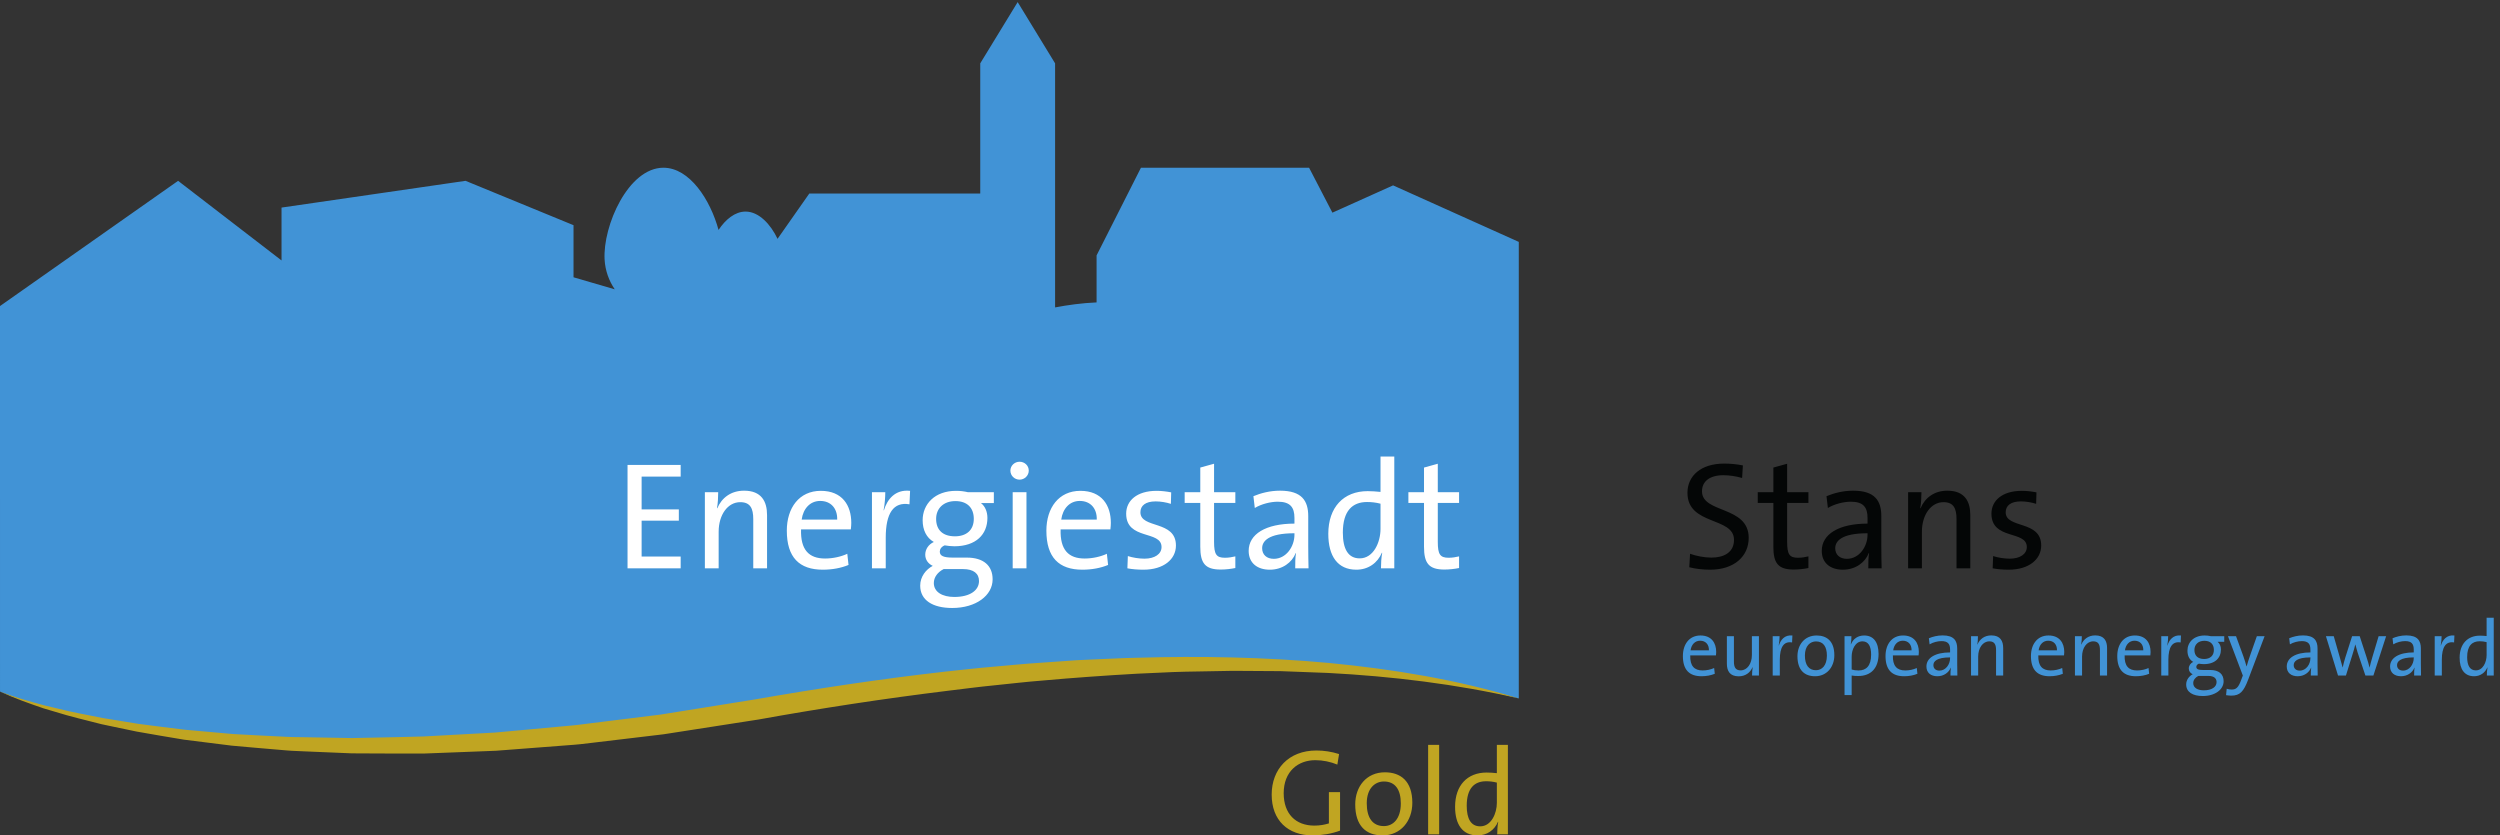
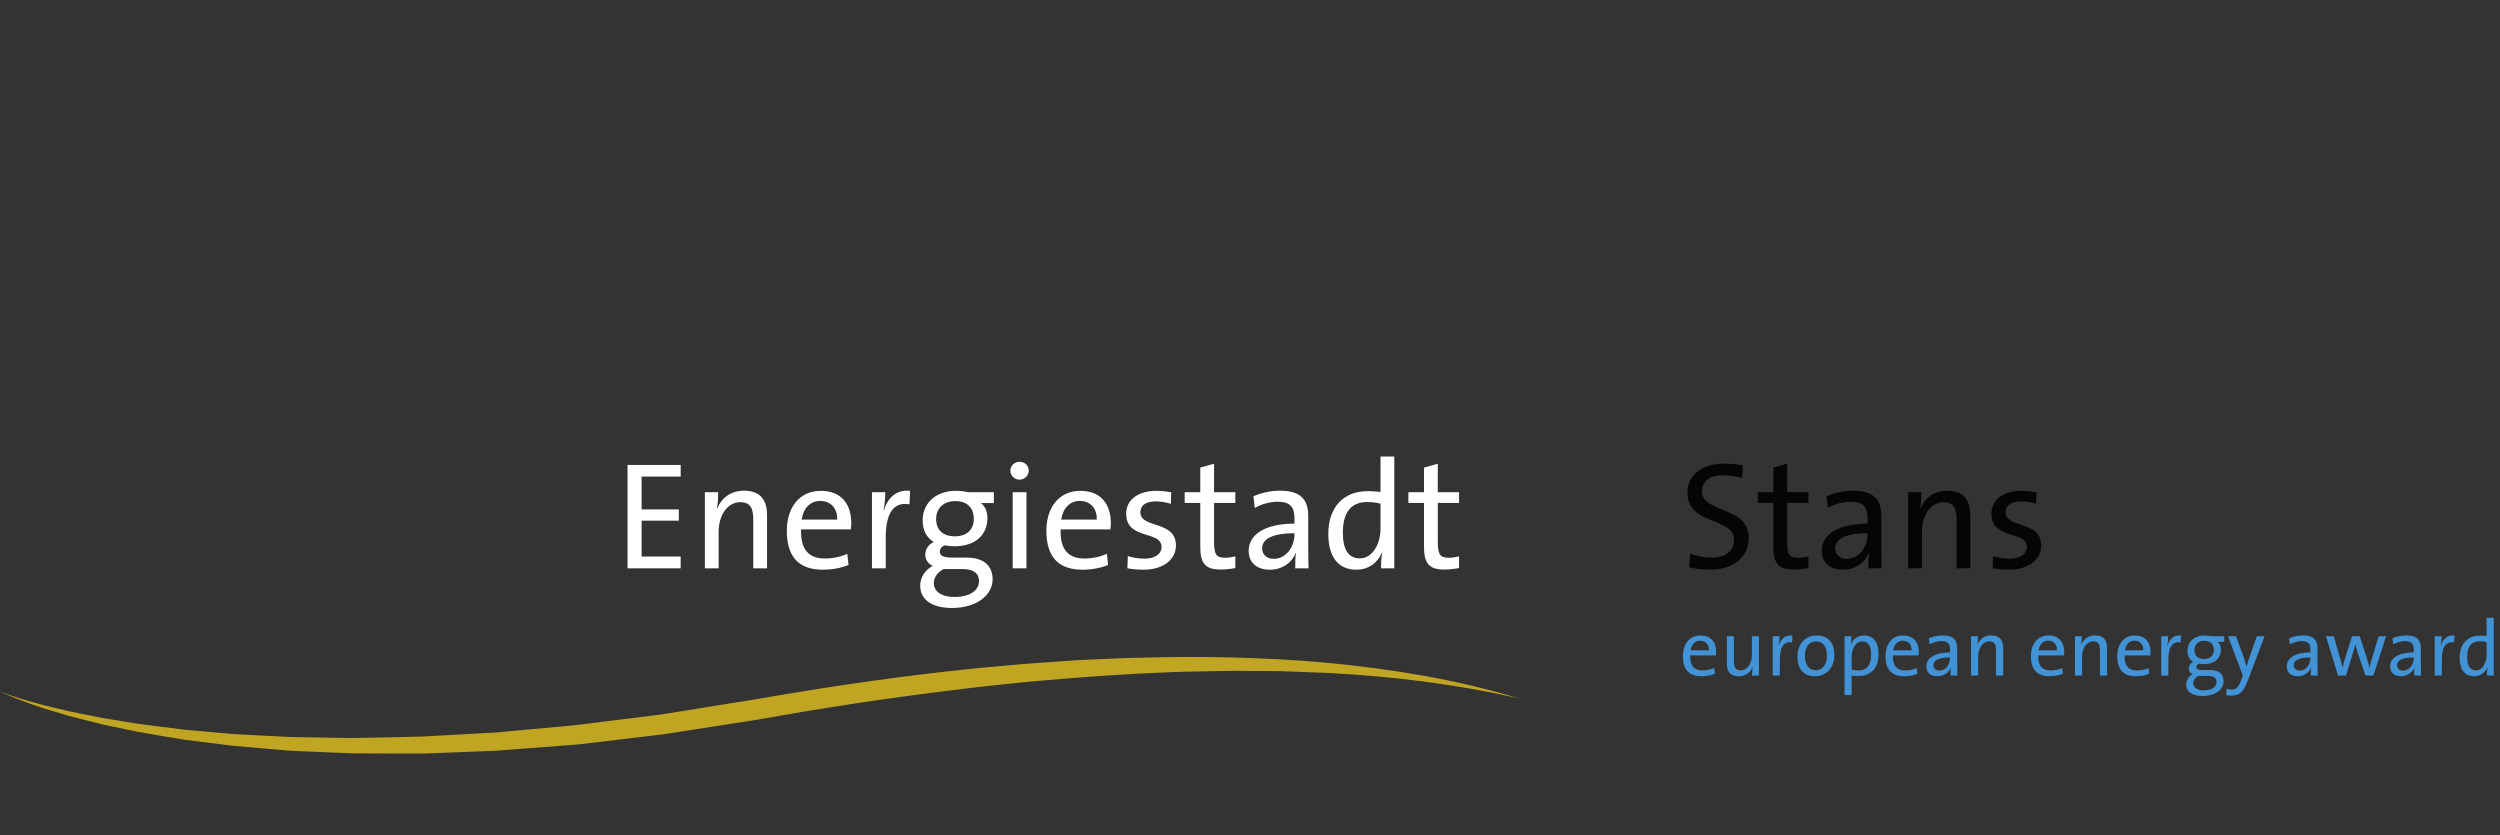
<svg xmlns="http://www.w3.org/2000/svg" width="1302.72" height="435.32">
  <rect width="100%" height="100%" fill="#333333" stroke="none" />
-   <path d="M5239.69 277.469c-26.89 11.043-56.65 17.281-86.41 17.281-66.73 0-123.85-43.199-123.85-129.609 0-80.653 47.05-126.73 120.01-126.73 21.6 0 39.84 3.358 57.12 8.64v122.41h43.69V18.719C5218.09 6.73 5178.72 0 5143.2 0c-97.93 0-160.82 59.531-160.82 159.859 0 99.371 66.25 172.813 175.22 172.813 30.73 0 60.01-4.801 88.81-13.922l-6.72-41.281m182.38-66.25c-34.56 0-67.21-26.399-67.21-85.449 0-57.598 23.52-89.278 67.21-89.278 35.52 0 66.24 27.84 66.24 88.809 0 54.238-22.08 85.918-66.24 85.918zM5416.79 0c-64.81 0-107.05 37.45-107.05 121.449 0 70.09 44.16 125.77 116.17 125.77 60.96 0 107.53-33.598 107.53-119.528 0-72-46.09-127.691-116.65-127.691m178.55 4.32v350.43h43.21V4.32h-43.21m269.29 202.578c-14.4 3.84-28.8 5.282-42.24 5.282-45.61 0-75.85-27.36-75.85-96.008 0-51.363 16.8-80.64 52.81-80.64 43.2 0 65.28 50.398 65.28 92.159zm1.44-202.578c0 13.45.96 34.559 3.84 48.489l-.96.48C5855.51 21.13 5826.23 0 5788.78 0c-58.56 0-87.84 42.73-87.84 112.332 0 83.527 48 133.938 123.37 133.938 12.96 0 25.92-.961 40.32-2.399V354.75h43.21V4.32h-41.77" style="fill:#c0a522;fill-opacity:1;fill-rule:nonzero;stroke:none" transform="matrix(.133 0 0 -.133 0 435.32)" />
-   <path d="m5458.06 2546.79-237.77-106.91-91.38 176.06h-658.72l-173.85-343.59v-184.08c-57.69-2.49-113.51-10.26-162.53-19.67v956.28l-146.63 240.01-146.63-240.01v-509.97h-669.66l-124.53-177.59c-26.68 56.56-72.84 106.82-125.35 106.82-41.32 0-78.72-31.12-105.79-71.94-32.24 118.35-113.44 243.74-215.86 243.74-138.1 0-237.71-227.94-230.6-359.25 2.37-43.64 16.92-83.59 39.82-117.19l-161.55 47.19v204.08l-423.02 173.82-721-104.8v-207.1l-405.252 311.9L0 2073.98.027 563.691S947.68 134.41 2975.28 493.488c815.36 145.793 2057.3 291.594 2975.25 43.203V2325.35l-492.47 221.44" style="fill:#4193d6;fill-opacity:1;fill-rule:nonzero;stroke:none" transform="matrix(.133 0 0 -.133 0 435.32)" />
  <path d="M.027 563.691c58.297-22.82 113.481-37.882 173.649-54.242l91.047-21.73c30.363-7.11 61.16-12.418 91.679-18.719l45.856-9.09 46.168-7.551 92.262-15.089c61.738-8.551 123.683-15.668 185.453-23.411l186.136-16.629c62.188-3.75 124.433-6.5 186.593-9.8 15.55-.68 31.07-1.848 46.64-2.121l46.72-.68 93.39-1.609 93.36-1.622 93.41 1.883c62.26 1.489 124.51 2.219 186.72 4.321l186.53 10.25 93.25 5.046 93.04 8.512 186.03 17.102c15.49 1.57 31.03 2.527 46.47 4.59l46.35 5.867 92.72 11.531 185.42 23.039 369.06 59.27c247.01 43.191 495.36 80.562 744.75 108.839 62.42 6.493 124.72 13.981 187.3 19.082 62.54 5.301 124.94 11.961 187.62 15.77l93.92 6.59 46.96 3.289 47.04 2.242 94.09 4.121c31.35 1.387 62.7 2.93 94.11 3.27 250.98 7.41 502.59 2.488 752.76-20.321 249.81-24.062 504.41-65.55 744-139-244.02 56.207-497.95 86.821-746.87 99.829l-186.81 7.07-186.93 1.199-186.89-3.398c-31.13-.192-62.26-2.371-93.39-3.551l-93.36-4.211c-124.43-6.981-248.74-15.887-372.89-26.981-62.13-4.718-124.05-12.277-186.05-18.468-62.04-5.989-123.84-14.379-185.72-21.758-247.51-30.363-494.05-68.082-739.67-112.332l-372.26-57.891-187.08-22.308-93.53-11.161-46.78-5.46c-15.59-1.84-31.3-2.579-46.95-3.93l-187.9-14.442-93.93-7.168-94.18-3.699-188.31-7.242c-62.83-.57-125.69.242-188.5.293l-94.22.457-94.18 3.961-94.16 3.961-47.05 2.109c-15.68.809-31.33 2.532-46.99 3.75-62.61 5.489-125.227 10.43-187.735 16.36l-186.976 23.422c-61.965 10.519-123.977 20.429-185.703 31.769l-92.2 19.258-46.039 9.75-45.648 11.601c-30.367 7.95-60.941 14.93-91.078 23.692l-90.207 26.726C110.992 518.199 56.816 537.16.027 563.691" style="fill:#c0a522;fill-opacity:1;fill-rule:nonzero;stroke:none" transform="matrix(.133 0 0 -.133 0 435.32)" />
  <path d="M2458.65 1046.41v404.98h208.19v-45.6h-152.99V1277.4h145.79V1233h-145.79v-140.39h152.99v-46.2h-208.19m492.59 0V1239c0 42-11.4 66.6-51 66.6-49.19 0-84.59-49.8-84.59-115.8v-143.39h-54v298.19h52.19c0-17.4-1.19-45-4.79-62.4l1.19-.6c17.41 41.4 54 69 105 69 68.4 0 90-42.6 90-95.4v-208.79h-54m262.2 263.99c-39 0-66.6-29.4-72.59-73.2h139.19c1.2 43.8-24.6 73.2-66.6 73.2zm120-111.6h-195c-2.39-79.79 30.6-113.99 94.2-113.99 30.6 0 63 7.19 86.99 18.6l4.81-43.8c-28.8-12-63.6-18.6-100.8-18.6-91.79 0-140.99 48-140.99 152.99 0 89.4 48.6 156 133.19 156 84 0 119.39-57 119.39-125.4 0-7.2-.6-15.6-1.79-25.8m229.8 98.4c-63 10.8-93-35.4-93-130.8v-119.99h-54v298.19h52.2c0-18.6-1.8-46.2-6.6-70.8h1.2c12.6 41.4 43.2 82.79 102.6 76.2l-2.4-52.8m179.99 12.6c-47.39 0-75.59-29.4-75.59-69.6 0-44.4 26.99-68.4 73.79-68.4 45 0 73.8 24.6 73.8 68.4 0 43.8-26.4 69.6-72 69.6zm30-266.39h-76.19c-23.4-12-38.4-31.8-38.4-54.601 0-35.399 33.6-54.598 80.39-54.598 61.2 0 96.6 25.801 96.6 62.398 0 28.801-20.4 46.801-62.4 46.801zm-42.59-152.398c-76.8 0-125.4 30.597-125.4 87.597 0 35.401 22.8 63.601 49.2 77.401-18 8.4-29.4 24-29.4 43.8 0 20.99 12.6 40.19 33.6 49.79-29.4 16.8-43.8 47.4-43.8 85.2 0 63 47.4 115.2 130.8 115.2 17.39 0 31.19-1.8 46.79-5.4h101.4V1302h-50.4c15.6-12 25.2-33 25.2-58.2 0-64.2-44.4-110.99-129.6-110.99-12.59 0-27.59 1.8-37.79 3.59-13.2-5.4-19.2-15-19.2-24.6 0-16.79 15-23.39 50.99-23.39h55.2c64.8 0 100.8-31.2 100.8-85.2 0-62.999-64.8-112.198-158.39-112.198m237 155.398v298.19h54v-298.19zm27 347.39c-19.8 0-36 15.59-36 35.39 0 19.2 16.2 34.8 36 34.8s36-15 36-34.8c0-19.2-16.2-35.39-36-35.39m235.79-83.4c-39 0-66.6-29.4-72.6-73.2h139.2c1.2 43.8-24.6 73.2-66.6 73.2zm120-111.6h-195c-2.4-79.79 30.6-113.99 94.2-113.99 30.6 0 62.99 7.19 87 18.6l4.79-43.8c-28.8-12-63.59-18.6-100.79-18.6-91.8 0-141 48-141 152.99 0 89.4 48.6 156 133.2 156 84 0 119.39-57 119.39-125.4 0-7.2-.6-15.6-1.79-25.8m129.6-157.79c-22.2 0-44.39 1.8-62.99 5.4l1.79 48c18.61-6 42.6-10.2 65.4-10.2 39.6 0 66.6 18 66.6 45.6 0 66.59-138.59 25.79-138.59 130.79 0 50.4 41.39 89.4 119.39 89.4 18 0 39-2.4 57-6l-1.2-45c-18.6 6-40.2 9.6-60 9.6-39.6 0-59.4-16.8-59.4-42.6 0-65.4 139.2-30 139.2-130.2 0-53.99-48-94.79-127.2-94.79m302.39.6c-61.2 0-79.8 25.2-79.8 89.39v171.6h-61.19v42h61.19v96.59l54 15V1344.6h83.4v-42h-83.4v-152.4c0-49.19 9-62.39 42.6-62.39 13.8 0 28.8 2.4 40.8 5.4v-45.6c-16.8-3.6-38.4-6-57.6-6m289.19 142.19c-103.79 0-126.59-31.8-126.59-58.79 0-25.2 17.99-41.4 45.6-41.4 48.59 0 80.99 47.99 80.99 94.79zm3-137.39c0 21 0 42.6 3 59.4h-1.2c-14.4-36.6-52.2-64.8-101.39-64.8-49.2 0-82.8 26.4-82.8 73.8 0 65.39 66.59 106.79 179.39 106.79v22.2c0 41.4-16.2 63.6-65.39 63.6-28.21 0-64.2-9-90-24.6l-5.4 46.2c28.79 12 64.8 21.6 104.4 21.6 85.79 0 110.39-40.2 110.39-99.6v-118.79c0-28.2.6-60 1.2-85.8h-52.2m334.19 253.19c-17.99 4.8-35.99 6.6-52.79 6.6-57 0-94.8-34.2-94.8-120 0-64.2 21-100.79 66-100.79 54 0 81.59 63 81.59 115.19zm1.81-253.19c0 16.8 1.2 43.2 4.8 60.59l-1.21.61c-16.79-40.2-53.39-66.6-100.19-66.6-73.2 0-109.8 53.4-109.8 140.39 0 104.4 60 167.4 154.2 167.4 16.2 0 32.4-1.2 50.39-3v138.59h54v-437.98h-52.19m248.39-4.8c-61.19 0-79.79 25.2-79.79 89.39v171.6h-61.2v42h61.2v96.59l54 15V1344.6h83.39v-42h-83.39v-152.4c0-49.19 9-62.39 42.6-62.39 13.8 0 28.8 2.4 40.79 5.4v-45.6c-16.79-3.6-38.4-6-57.6-6" style="fill:#fff;fill-opacity:1;fill-rule:nonzero;stroke:none" transform="matrix(.133 0 0 -.133 0 435.32)" />
  <path d="M6700.16 1041.01c-29.4 0-58.2 3.6-81.59 9.6l2.99 52.8c23.4-8.4 55.2-15 83.4-15 48.6 0 88.8 19.8 88.8 69.6 0 91.19-182.39 55.19-182.39 184.19 0 66.59 52.79 114.59 143.99 114.59 24.6 0 49.19-2.4 73.2-7.2l-3-49.2c-23.4 6.61-49.2 10.8-73.21 10.8-55.19 0-83.99-25.2-83.99-62.99 0-87.6 183-55.8 183-182.4 0-72.59-57-124.79-151.2-124.79m327.59.6c-61.2 0-79.79 25.2-79.79 89.39v171.6h-61.2v42h61.2v96.59l53.99 15V1344.6h83.4v-42h-83.4v-152.4c0-49.19 9.01-62.39 42.6-62.39 13.8 0 28.8 2.4 40.8 5.4v-45.6c-16.79-3.6-38.4-6-57.6-6m289.19 142.19c-103.79 0-126.6-31.8-126.6-58.79 0-25.2 18.01-41.4 45.61-41.4 48.59 0 80.99 47.99 80.99 94.79zm3-137.39c0 21 0 42.6 3 59.4h-1.2c-14.4-36.6-52.2-64.8-101.4-64.8s-82.79 26.4-82.79 73.8c0 65.39 66.59 106.79 179.39 106.79v22.2c0 41.4-16.2 63.6-65.4 63.6-28.2 0-64.2-9-90-24.6l-5.4 46.2c28.8 12 64.81 21.6 104.41 21.6 85.79 0 110.39-40.2 110.39-99.6v-118.79c0-28.2.6-60 1.2-85.8h-52.2m345.6 0V1239c0 42-11.4 66.6-51 66.6-49.2 0-84.6-49.8-84.6-115.8v-143.39h-53.99v298.19h52.2c0-17.4-1.21-45-4.8-62.4l1.19-.6c17.4 41.4 54.01 69 105 69 68.4 0 90-42.6 90-95.4v-208.79h-54m204.61-5.4c-22.21 0-44.41 1.8-63 5.4l1.8 48c18.6-6 42.59-10.2 65.4-10.2 39.6 0 66.59 18 66.59 45.6 0 66.59-138.6 25.79-138.6 130.79 0 50.4 41.4 89.4 119.4 89.4 18 0 39-2.4 57-6l-1.2-45c-18.6 6-40.2 9.6-60 9.6-39.6 0-59.39-16.8-59.39-42.6 0-65.4 139.18-30 139.18-130.2 0-53.99-47.99-94.79-127.18-94.79" style="fill:#040606;fill-opacity:1;fill-rule:nonzero;stroke:none" transform="matrix(.133 0 0 -.133 0 435.32)" />
  <path d="M6661.07 762.832c-20.15 0-34.42-15.191-37.51-37.82h71.93c.61 22.629-12.72 37.82-34.42 37.82zm62.02-57.672h-100.77c-1.25-41.23 15.81-58.91 48.68-58.91 15.81 0 32.55 3.719 44.95 9.609l2.48-22.629c-14.88-6.199-32.86-9.609-52.09-9.609-47.43 0-72.86 24.801-72.86 79.059 0 46.199 25.11 80.621 68.84 80.621 43.4 0 61.69-29.461 61.69-64.801 0-3.719-.31-8.07-.92-13.34m141.35-78.75c0 8.988.93 23.25 2.48 32.25l-.62.309c-8.99-21.399-27.9-35.66-54.26-35.66-35.35 0-46.2 22.023-46.2 49.3v107.903h27.6V680.98c0-21.699 6.2-34.41 26.36-34.41 25.42 0 44.02 25.731 44.02 59.828v74.114h27.6V626.41h-26.98m156.85 129.602c-32.55 5.578-48.06-18.293-48.06-67.59V626.41h-27.9v154.102h26.98c0-9.614-.93-23.883-3.41-36.59h.61c6.52 21.398 22.33 42.789 53.02 39.379l-1.24-27.289m93.62 4.027c-22.32 0-43.41-17.047-43.41-55.18 0-37.211 15.19-57.679 43.41-57.679 22.94 0 42.79 17.992 42.79 57.359 0 35.043-14.26 55.5-42.79 55.5zm-3.42-136.418c-41.85 0-69.14 24.188-69.14 78.438 0 45.273 28.53 81.242 75.04 81.242 39.38 0 69.46-21.711 69.46-77.199 0-46.52-29.77-82.481-75.36-82.481m185.4 136.731c-27.91 0-42.17-32.551-42.17-59.532v-50.851c8.05-2.477 16.74-3.719 27.28-3.719 29.46 0 48.99 17.68 48.99 62.012 0 33.179-10.85 52.09-34.1 52.09zm-16.13-135.801c-9.62 0-17.06.308-26.04 1.859v-76.578h-27.91v230.68h26.97c0-8.68-.62-22.641-2.48-31.321l.62-.312c8.69 21.402 27.29 34.422 51.78 34.422 35.97 0 56.44-25.43 56.44-72.551 0-54.891-29.47-86.199-79.38-86.199m174.22 138.281c-20.16 0-34.42-15.191-37.52-37.82h71.94c.61 22.629-12.72 37.82-34.42 37.82zm62.01-57.672h-100.77c-1.24-41.23 15.81-58.91 48.68-58.91 15.81 0 32.55 3.719 44.95 9.609l2.48-22.629c-14.88-6.199-32.86-9.609-52.09-9.609-47.43 0-72.86 24.801-72.86 79.059 0 46.199 25.12 80.621 68.84 80.621 43.41 0 61.7-29.461 61.7-64.801 0-3.719-.31-8.07-.93-13.34m123.37-7.738c-53.64 0-65.43-16.442-65.43-30.402 0-13.008 9.31-21.391 23.57-21.391 25.11 0 41.86 24.812 41.86 48.992zm1.54-71.012c0 10.852 0 22.012 1.56 30.692h-.62c-7.44-18.911-26.98-33.481-52.4-33.481-25.43 0-42.79 13.641-42.79 38.141 0 33.789 34.42 55.187 92.71 55.187v11.473c0 21.387-8.38 32.859-33.8 32.859-14.57 0-33.17-4.652-46.51-12.711l-2.78 23.871c14.88 6.207 33.48 11.168 53.94 11.168 44.34 0 57.05-20.777 57.05-51.468V670.75c0-14.578.31-31.012.63-44.34h-26.99m178.57 0v99.531c0 21.7-5.89 34.411-26.36 34.411-25.42 0-43.71-25.731-43.71-59.84V626.41h-27.91v154.102h26.97c0-8.992-.61-23.262-2.48-32.25l.63-.313c8.99 21.403 27.9 35.66 54.26 35.66 35.35 0 46.51-22.019 46.51-49.3V626.41h-27.91m204.28 136.422c-20.16 0-34.42-15.191-37.52-37.82h71.93c.63 22.629-12.7 37.82-34.41 37.82zm62.01-57.672h-100.77c-1.24-41.23 15.82-58.91 48.68-58.91 15.81 0 32.56 3.719 44.96 9.609l2.48-22.629c-14.88-6.199-32.87-9.609-52.09-9.609-47.44 0-72.86 24.801-72.86 79.059 0 46.199 25.11 80.621 68.83 80.621 43.41 0 61.7-29.461 61.7-64.801 0-3.719-.31-8.07-.93-13.34m140.74-78.75v99.531c0 21.7-5.9 34.411-26.36 34.411-25.43 0-43.72-25.731-43.72-59.84V626.41h-27.9v154.102h26.97c0-8.992-.62-23.262-2.48-32.25l.62-.313c8.99 21.403 27.91 35.66 54.27 35.66 35.34 0 46.5-22.019 46.5-49.3V626.41h-27.9m135.46 136.422c-20.16 0-34.42-15.191-37.52-37.82h71.93c.62 22.629-12.71 37.82-34.41 37.82zm62.01-57.672H8324.2c-1.24-41.23 15.81-58.91 48.68-58.91 15.81 0 32.55 3.719 44.95 9.609l2.48-22.629c-14.88-6.199-32.86-9.609-52.09-9.609-47.43 0-72.86 24.801-72.86 79.059 0 46.199 25.12 80.621 68.84 80.621 43.41 0 61.7-29.461 61.7-64.801 0-3.719-.31-8.07-.93-13.34m118.72 50.852c-32.56 5.578-48.05-18.293-48.05-67.59V626.41h-27.91v154.102h26.97c0-9.614-.93-23.883-3.41-36.59h.62c6.51 21.398 22.33 42.789 53.02 39.379l-1.24-27.289m93 6.508c-24.5 0-39.07-15.188-39.07-35.961 0-22.938 13.95-35.348 38.13-35.348 23.26 0 38.15 12.711 38.15 35.348 0 22.632-13.65 35.961-37.21 35.961zm15.5-137.661h-39.38c-12.09-6.199-19.84-16.429-19.84-28.218 0-18.289 17.36-28.211 41.54-28.211 31.63 0 49.92 13.332 49.92 32.25 0 14.879-10.53 24.179-32.24 24.179zm-22.01-78.75c-39.69 0-64.81 15.813-64.81 45.262 0 18.301 11.79 32.871 25.43 40-9.31 4.34-15.19 12.399-15.19 22.641 0 10.847 6.51 20.769 17.36 25.726-15.2 8.684-22.64 24.492-22.64 44.032 0 32.55 24.49 59.531 67.6 59.531 8.98 0 16.12-.93 24.18-2.789h52.4v-22.02h-26.04c8.05-6.203 13.01-17.051 13.01-30.07 0-33.18-22.93-57.363-66.97-57.363-6.5 0-14.26.929-19.53 1.863-6.82-2.793-9.92-7.75-9.92-12.711 0-8.68 7.75-12.102 26.36-12.102h28.52c33.49 0 52.09-16.121 52.09-44.027 0-32.551-33.48-57.973-81.85-57.973m178.25 64.801c-17.99-47.75-32.56-63.262-66.67-63.262-5.89 0-13.95.942-20.15 1.864l2.48 25.117c6.51-2.168 12.71-3.098 19.85-3.098 17.05 0 26.04 7.75 36.89 37.52l6.51 17.359-58.29 154.102h31.62l29.15-80c4.97-13.953 8.37-26.043 11.78-38.133h.63c2.78 10.851 9.29 30.383 15.18 47.441l24.81 70.692h30.39l-64.18-169.602m243.65 86.512c-53.64 0-65.42-16.442-65.42-30.402 0-13.008 9.3-21.391 23.57-21.391 25.11 0 41.85 24.812 41.85 48.992zm1.55-71.012c0 10.852 0 22.012 1.56 30.692h-.63c-7.44-18.911-26.97-33.481-52.4-33.481-25.42 0-42.78 13.641-42.78 38.141 0 33.789 34.41 55.187 92.7 55.187v11.473c0 21.387-8.37 32.859-33.8 32.859-14.57 0-33.17-4.652-46.5-12.711l-2.8 23.871c14.89 6.207 33.49 11.168 53.96 11.168 44.34 0 57.05-20.777 57.05-51.468V670.75c0-14.578.3-31.012.62-44.34h-26.98m245.23 0h-31.32l-30.69 90.852c-3.11 9.609-5.89 19.84-8.69 30.687h-.31c-3.09-13.64-6.81-25.73-10.85-38.758l-25.73-82.781h-31.01l-47.44 154.102h30.7l23.56-82.172c4.03-14.258 8.07-28.211 11.16-40.301h.32c3.09 13.641 6.51 26.973 10.53 39.68l26.36 82.793h29.77l26.67-81.852c6.2-19.23 8.98-29.16 11.77-40.93h.32c3.09 13.02 5.88 24.18 10.53 39.692l24.81 83.09h29.46l-49.92-154.102m158.08 71.012c-53.64 0-65.42-16.442-65.42-30.402 0-13.008 9.3-21.391 23.57-21.391 25.12 0 41.85 24.812 41.85 48.992zm1.56-71.012c0 10.852 0 22.012 1.55 30.692h-.63c-7.44-18.911-26.97-33.481-52.4-33.481-25.42 0-42.78 13.641-42.78 38.141 0 33.789 34.41 55.187 92.7 55.187v11.473c0 21.387-8.37 32.859-33.79 32.859-14.58 0-33.18-4.652-46.51-12.711l-2.79 23.871c14.88 6.207 33.48 11.168 53.95 11.168 44.34 0 57.05-20.777 57.05-51.468V670.75c0-14.578.31-31.012.62-44.34h-26.97m156.54 129.602c-32.55 5.578-48.06-18.293-48.06-67.59V626.41h-27.9v154.102h26.98c0-9.614-.93-23.883-3.41-36.59h.61c6.52 21.398 22.33 42.789 53.02 39.379l-1.24-27.289m127.41 1.238c-9.3 2.48-18.6 3.422-27.28 3.422-29.46 0-48.99-17.68-48.99-62.012 0-33.18 10.85-52.09 34.1-52.09 27.91 0 42.17 32.551 42.17 59.532zm.94-130.84c0 8.68.61 22.32 2.48 31.32l-.63.309c-8.68-20.777-27.59-34.418-51.77-34.418-37.83 0-56.74 27.59-56.74 72.551 0 53.949 31 86.508 79.68 86.508 8.38 0 16.74-.621 26.04-1.551v71.621h27.91V626.41h-26.97" style="fill:#4193d6;fill-opacity:1;fill-rule:nonzero;stroke:none" transform="matrix(.133 0 0 -.133 0 435.32)" />
</svg>